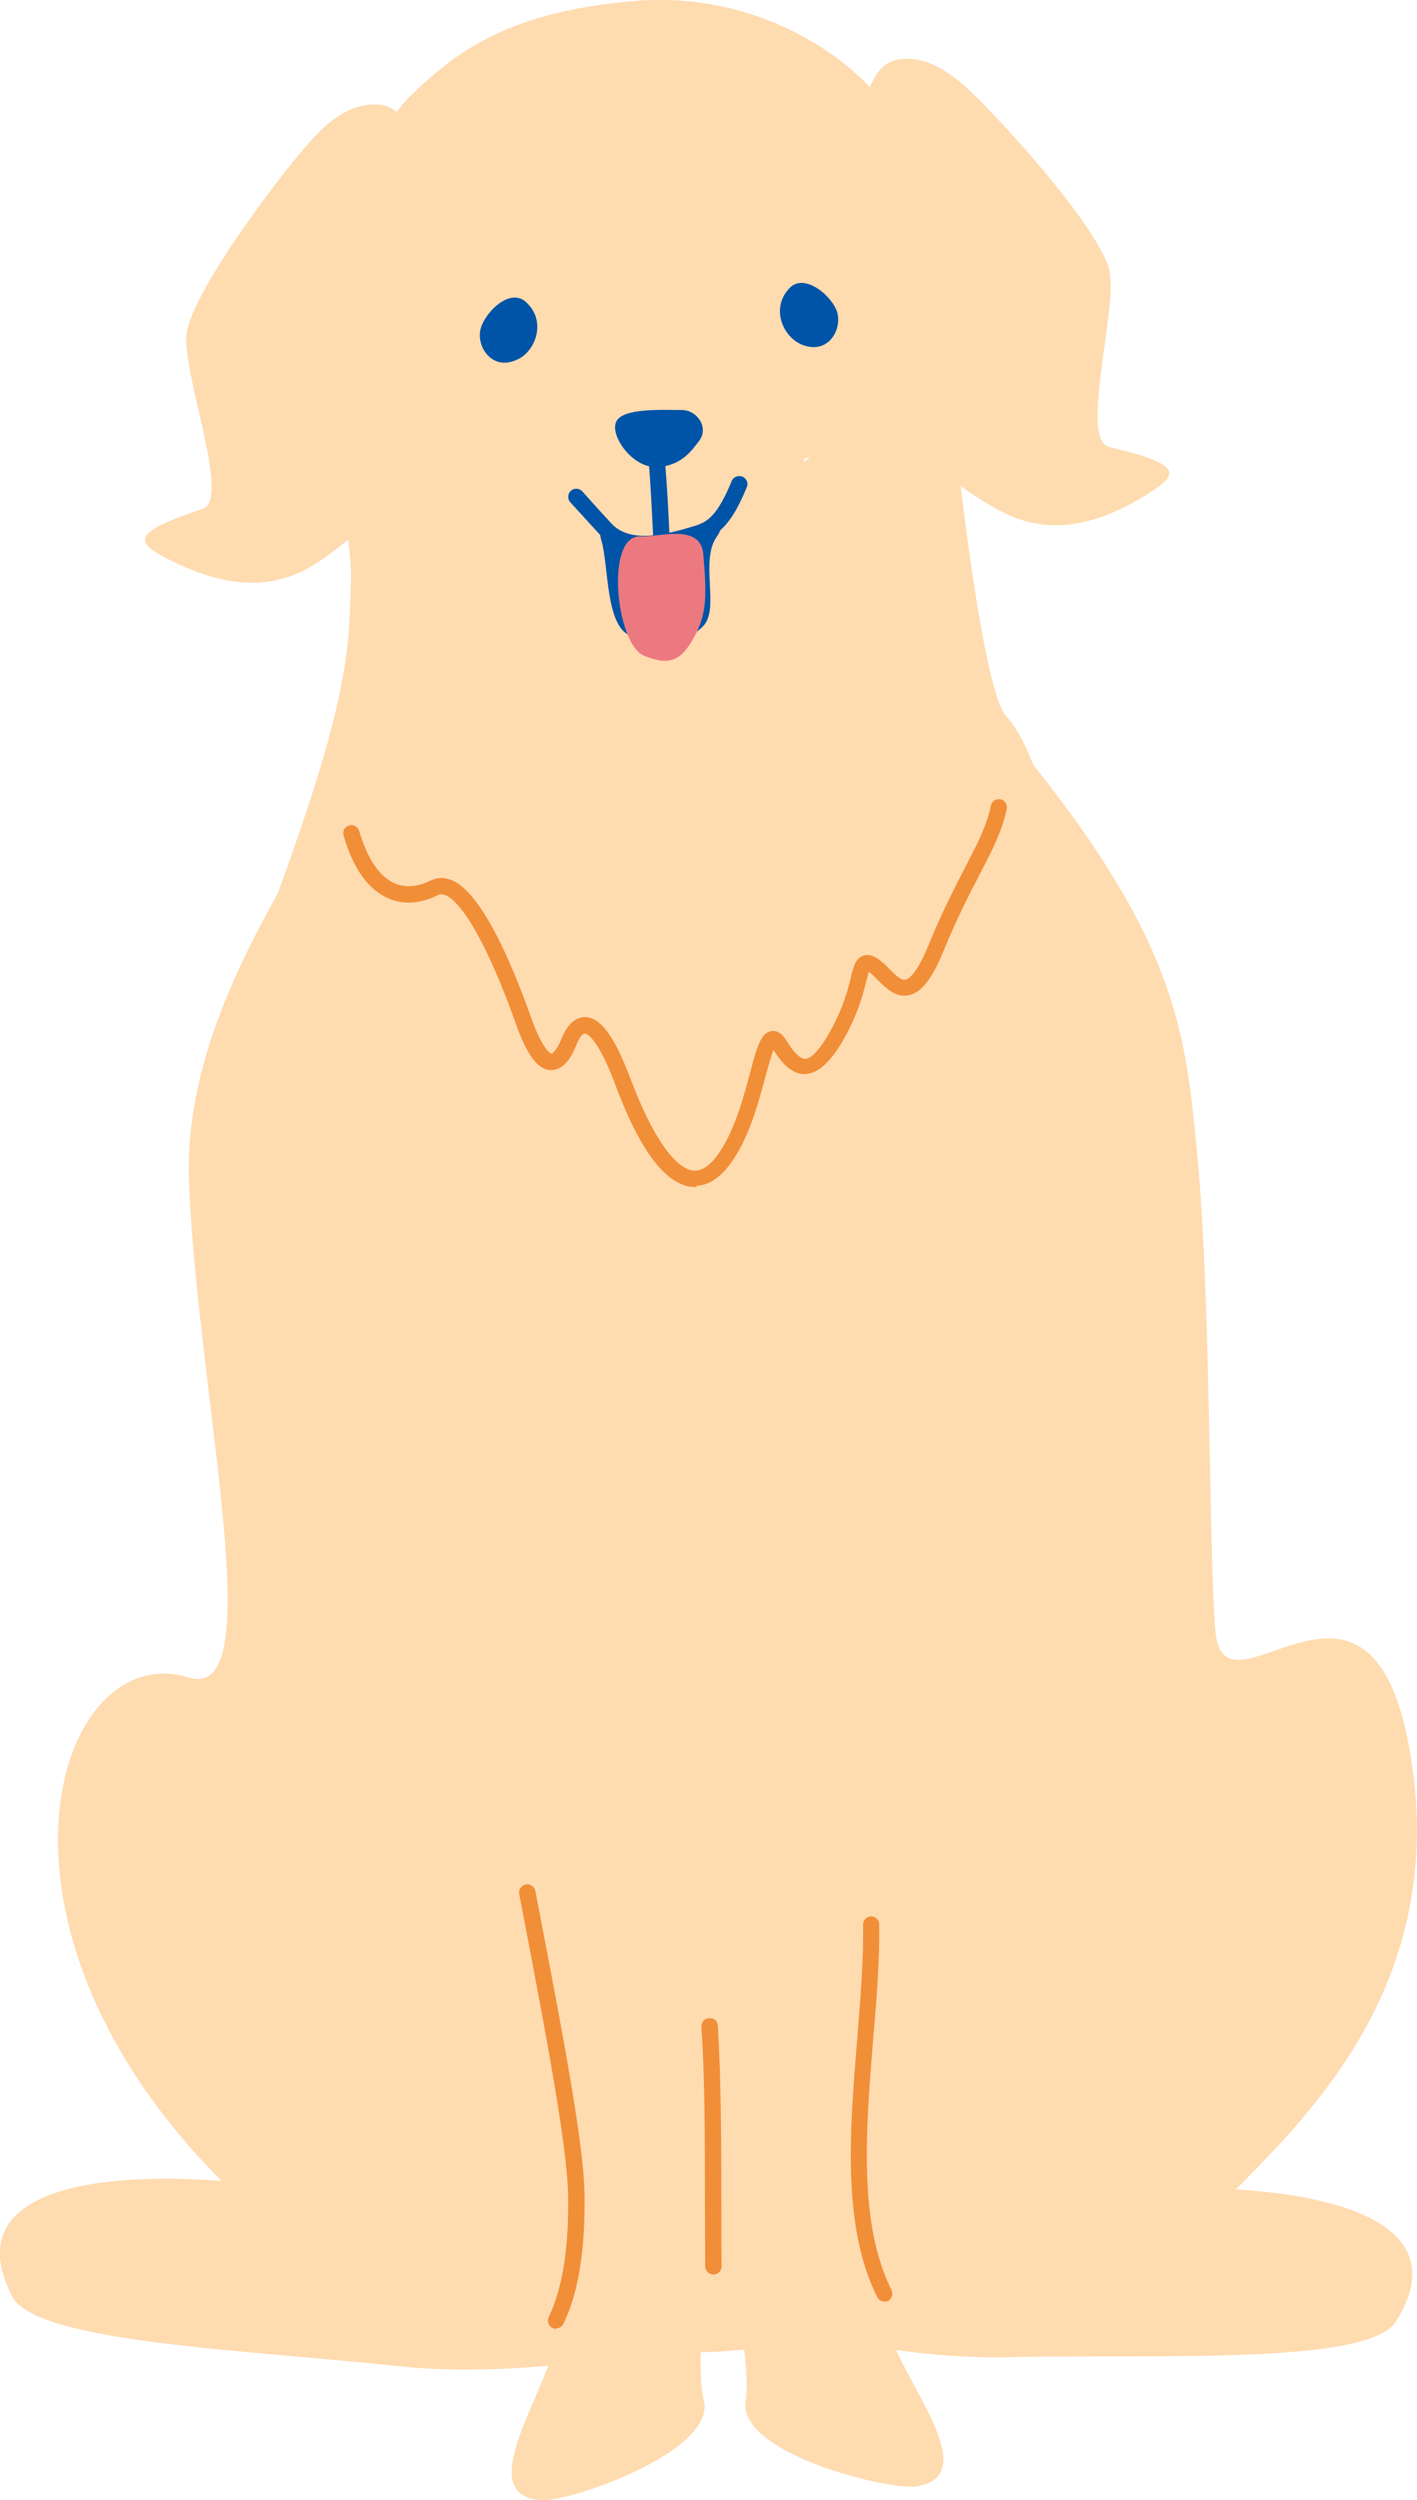
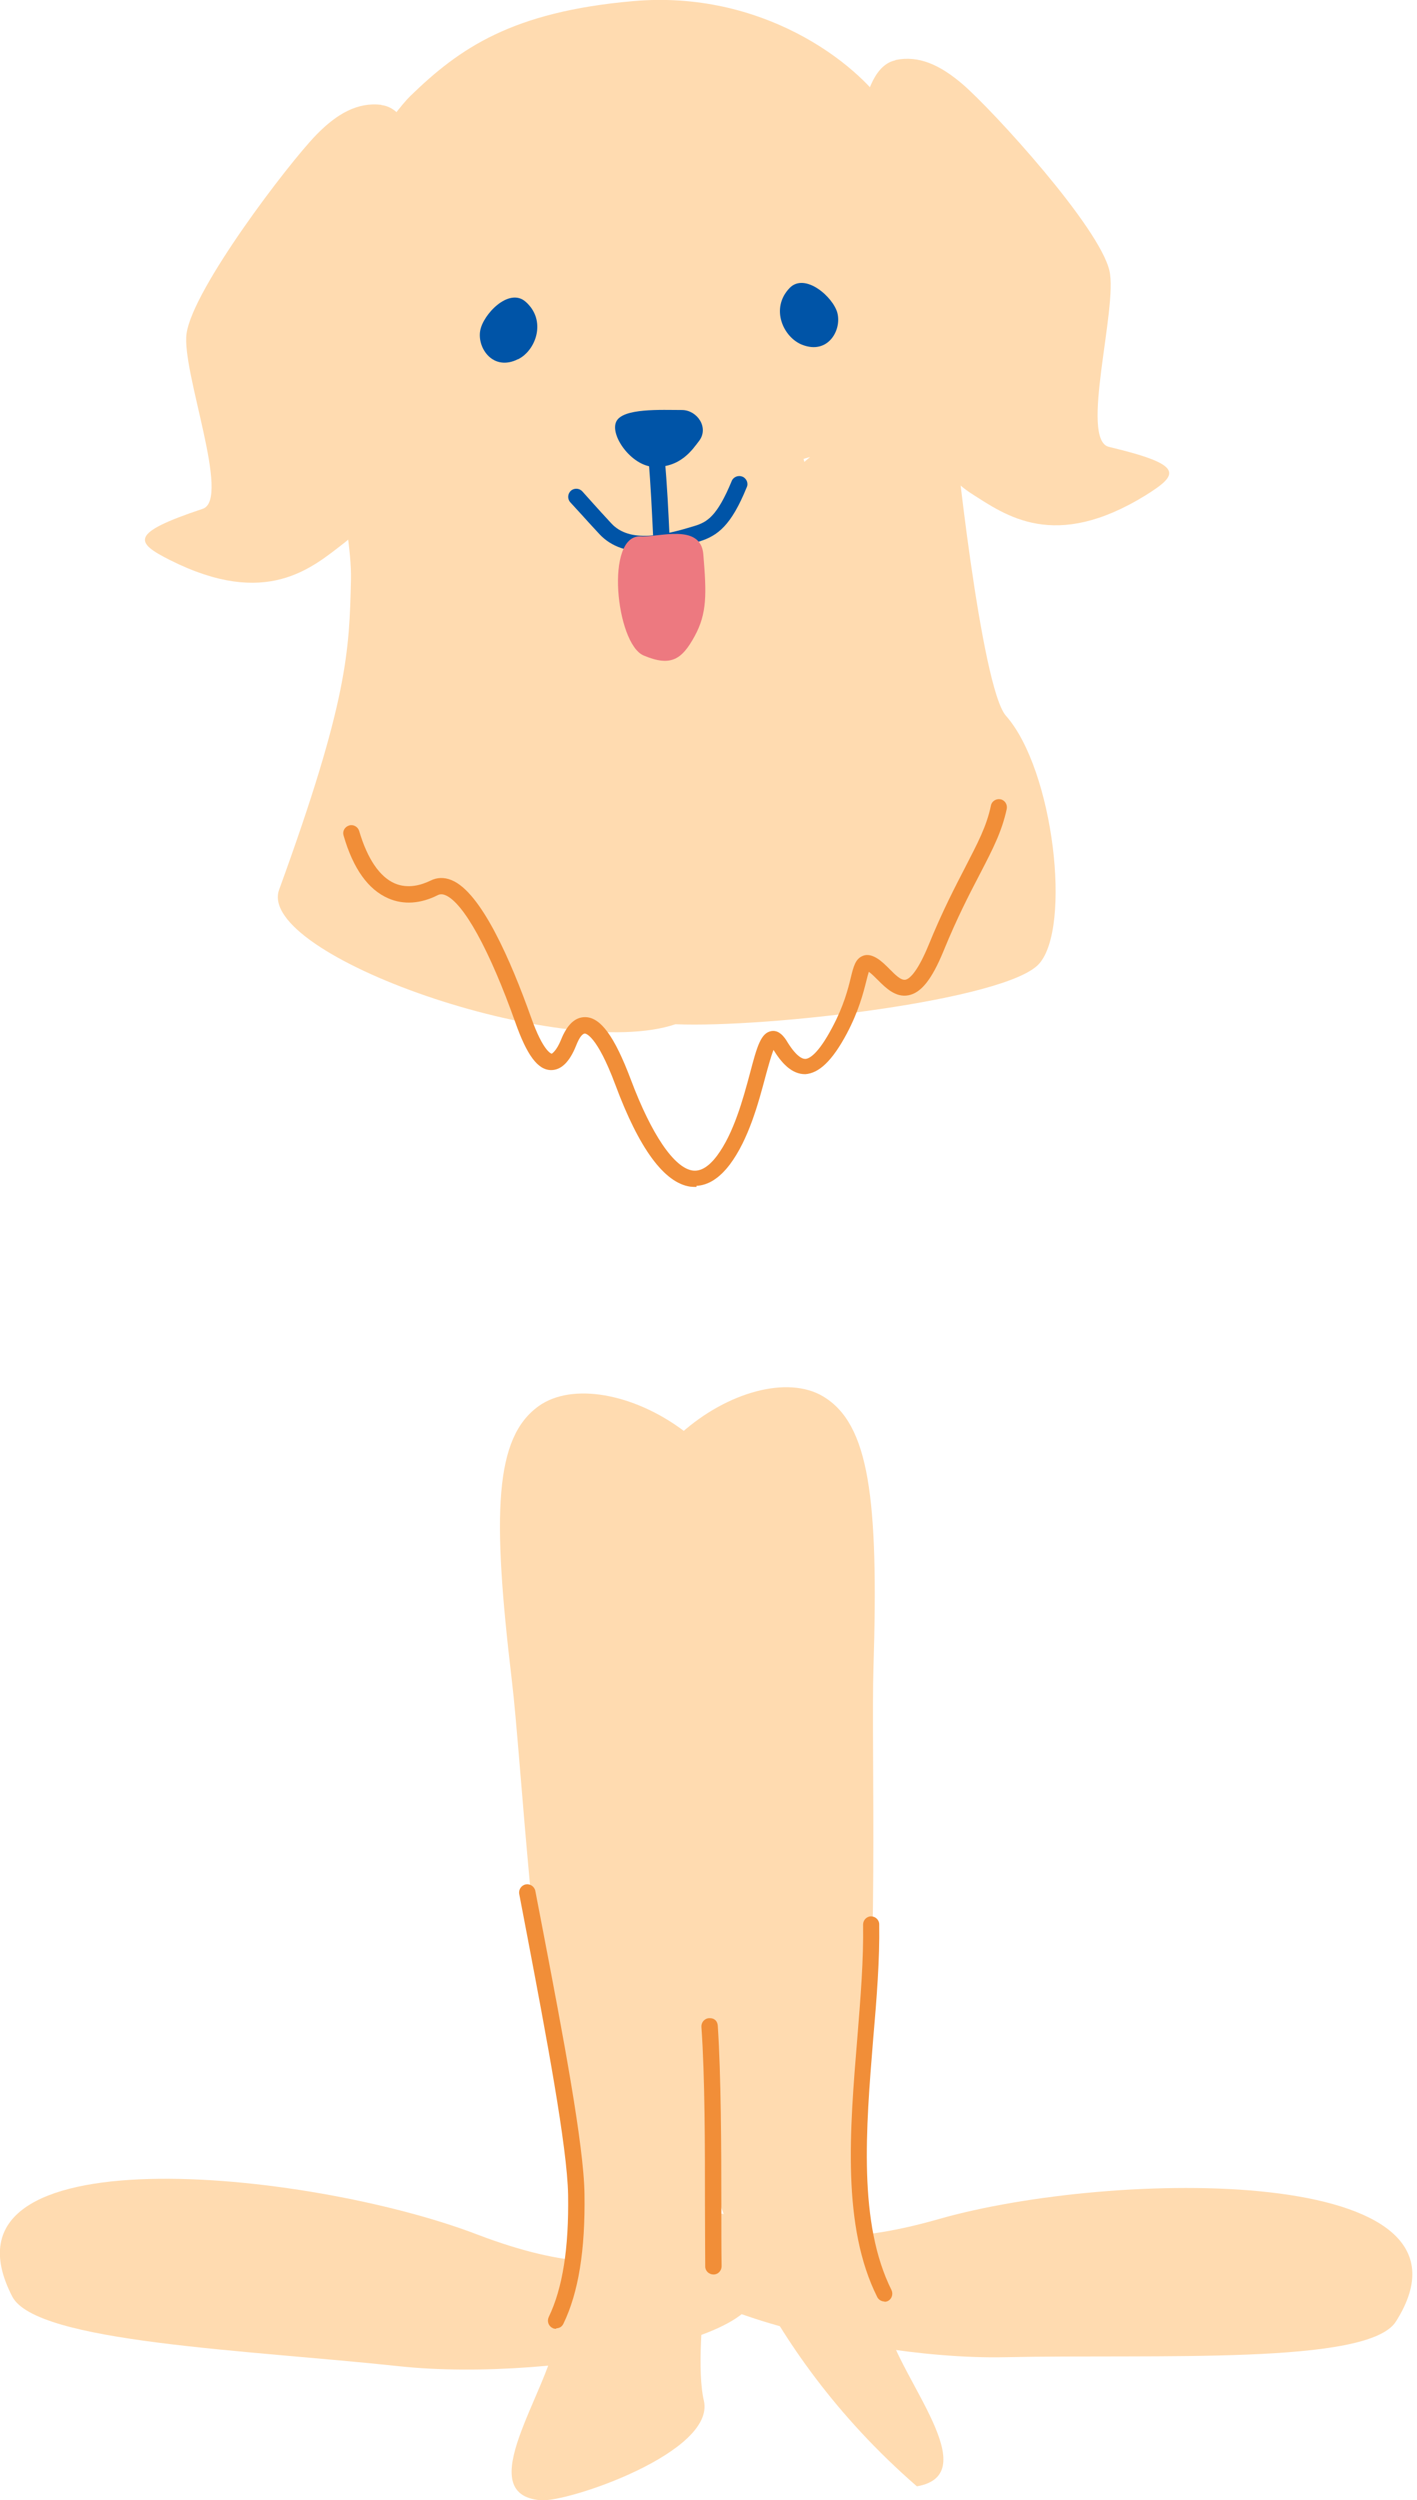
<svg xmlns="http://www.w3.org/2000/svg" width="127" height="224" viewBox="0 0 127 224" fill="none">
  <g clip-path="url(#clip0_372_1875)">
-     <path d="M20.514 196.021C32.827 208.054 52.949 212.383 68.983 210.255C85.581 208.079 104.038 202.918 110.011 196.902C117.208 189.663 129.13 178.266 126.657 158.871C123.622 135.173 109.717 155.301 108.934 146.129C108.322 138.988 108.542 116.488 107.318 103.599C106.241 92.104 105.458 83.814 90.232 65.618C80.832 54.392 72.557 35.144 56.548 35.854C37.503 36.685 40.612 52.24 31.236 69.188C26.169 78.36 16.303 91.664 16.94 106.069C17.797 125.708 24.308 152.562 16.891 150.287C5.067 146.643 -3.501 172.543 20.489 196.021H20.514Z" fill="#FFDBB0" />
    <path d="M34.173 9.391C32.068 9.147 30.232 10.149 28.347 12.082C25.826 14.674 17.283 25.875 16.72 29.886C16.254 33.261 20.734 44.731 18.164 45.587C11.554 47.789 12.093 48.596 15.251 50.185C23.868 54.514 27.931 50.895 30.844 48.645C39.779 41.699 40.954 10.198 34.198 9.416L34.173 9.391Z" fill="#FFDBB0" />
    <path d="M80.244 5.38C82.325 4.94 84.234 5.796 86.29 7.557C89.032 9.929 98.53 20.324 99.436 24.261C100.195 27.587 96.743 39.4 99.387 40.036C106.168 41.65 105.703 42.481 102.692 44.365C94.491 49.427 90.134 46.175 87.025 44.194C77.527 38.055 73.586 6.799 80.244 5.405V5.38Z" fill="#FFDBB0" />
    <path d="M56.768 0.098C45.875 1.052 41.175 4.329 36.768 8.609C35.642 9.709 29.424 17.12 28.91 27.734C28.47 36.343 31.579 46.835 31.456 51.922C31.309 58.305 31.187 62.756 25.018 79.705C22.888 85.575 50.403 95.186 60.538 91.762C68.861 92.104 90.183 89.61 93.12 86.357C96.058 83.104 94.442 68.968 90.158 64.126C87.931 61.607 85.483 38.617 85.532 37.884C86.29 24.09 86.609 20.593 79.583 9.832C76.792 5.552 68.249 -0.905 56.768 0.098ZM72.092 41.381L72.019 41.112L72.606 40.941C72.435 41.087 72.264 41.234 72.092 41.381Z" fill="#FFDBB0" />
    <path d="M1.102 205.755C-6.585 190.885 27.588 194.383 42.741 200.179C59.436 206.562 59.828 197.831 66.462 203.261C73.39 208.935 49.987 213.532 35.765 211.992C22.105 210.524 3.256 209.888 1.102 205.755Z" fill="#FFDBB0" />
    <path d="M125.115 207.981C134.075 193.82 99.705 194.358 84.136 198.81C66.952 203.725 67.319 194.994 60.244 199.837C52.851 204.899 75.764 211.478 90.06 211.185C103.793 210.891 122.643 211.918 125.115 207.981Z" fill="#FFDBB0" />
    <path d="M58.506 41.821C61.003 41.968 62.105 40.207 62.643 39.522C63.573 38.324 62.496 36.759 61.15 36.734C59.289 36.734 55.789 36.538 55.226 37.786C54.663 39.009 56.572 41.699 58.531 41.821H58.506Z" fill="#0054A7" />
    <path d="M46.413 32.185C44.21 33.286 42.766 31.207 43.035 29.642C43.28 28.174 45.605 25.729 47.099 27.025C49.008 28.688 48.053 31.378 46.438 32.185H46.413Z" fill="#0054A7" />
    <path d="M71.897 30.889C74.198 31.794 75.446 29.593 75.054 28.052C74.687 26.609 72.141 24.384 70.77 25.802C69.008 27.636 70.207 30.229 71.897 30.889Z" fill="#0054A7" />
-     <path d="M62.79 191.595C61.223 184.233 59.534 157.037 56.034 144.76C52.142 131.089 67.417 121.33 73.757 125.097C77.918 127.567 78.751 134.268 78.286 149.382C78.065 156.352 78.824 178.486 77.184 188.44C75.764 196.926 77.209 198.956 79.51 208.372C80.685 213.19 88.347 221.677 82.178 222.753C79.779 223.168 66.144 219.842 66.829 215.147C67.564 210.06 63.598 195.361 62.79 191.595Z" fill="#FFDBB0" />
+     <path d="M62.79 191.595C61.223 184.233 59.534 157.037 56.034 144.76C52.142 131.089 67.417 121.33 73.757 125.097C77.918 127.567 78.751 134.268 78.286 149.382C78.065 156.352 78.824 178.486 77.184 188.44C75.764 196.926 77.209 198.956 79.51 208.372C80.685 213.19 88.347 221.677 82.178 222.753C67.564 210.06 63.598 195.361 62.79 191.595Z" fill="#FFDBB0" />
    <path d="M65.042 191.252C65.948 183.793 65.263 156.548 67.662 144.026C70.354 130.061 54.271 121.673 48.274 125.977C44.333 128.814 44.088 135.54 45.875 150.556C46.707 157.477 47.882 179.611 50.403 189.369C52.558 197.684 51.285 199.861 49.84 209.424C49.106 214.315 42.203 223.462 48.445 224C50.868 224.22 64.161 219.696 63.084 215.073C61.909 210.06 64.577 195.068 65.042 191.252Z" fill="#FFDBB0" />
    <path d="M59.265 48.596C58.873 48.596 58.555 48.302 58.531 47.911C58.433 45.906 58.335 43.656 58.114 41.014C58.066 40.623 58.384 40.256 58.775 40.231C59.216 40.207 59.534 40.501 59.559 40.892C59.804 43.558 59.901 45.832 59.999 47.838C59.999 48.229 59.706 48.596 59.314 48.596H59.289H59.265Z" fill="#0054A7" />
    <path d="M57.821 49.427C56.328 49.427 54.834 49.036 53.733 47.862C52.851 46.908 52.558 46.59 52.166 46.15L51.113 45.001C50.844 44.707 50.868 44.242 51.162 43.973C51.456 43.704 51.921 43.729 52.19 44.022L53.243 45.196C53.635 45.636 53.928 45.954 54.785 46.884C56.45 48.694 59.51 47.96 62.227 47.128C63.353 46.786 64.259 46.297 65.581 43.093C65.728 42.726 66.168 42.555 66.535 42.702C66.903 42.848 67.099 43.288 66.927 43.655C65.532 47.079 64.332 48.009 62.643 48.522C61.395 48.889 59.583 49.452 57.796 49.452L57.821 49.427Z" fill="#0054A7" />
-     <path d="M56.254 47.935C55.422 47.666 53.365 46.664 53.88 48.351C54.589 50.626 54.222 56.422 56.695 57.009C59.828 57.742 61.542 57.62 63.035 56.079C64.528 54.514 62.692 50.234 64.259 48.058C65.899 45.783 59.828 49.158 56.23 47.935H56.254Z" fill="#0054A7" />
    <path d="M57.429 48.058C54.198 47.862 55.201 57.645 57.674 58.721C60.146 59.773 61.126 59.063 62.252 57.009C63.378 54.955 63.329 53.218 63.035 49.647C62.79 46.835 58.996 48.156 57.429 48.058Z" fill="#ED7980" />
    <path d="M62.423 106.338C62.227 106.338 62.056 106.338 61.86 106.314C59.534 105.971 57.282 102.914 55.153 97.191C53.463 92.667 52.46 92.594 52.411 92.594C52.239 92.618 51.97 92.814 51.627 93.694C51.04 95.162 50.281 95.871 49.4 95.871C48.2 95.871 47.221 94.526 46.193 91.615C43.892 85.134 41.542 80.854 39.902 80.194C39.657 80.096 39.437 80.096 39.241 80.194C37.699 80.977 36.156 81.074 34.81 80.487C32.998 79.705 31.652 77.822 30.795 74.862C30.673 74.471 30.893 74.08 31.285 73.957C31.652 73.835 32.068 74.055 32.191 74.447C32.925 76.941 34.027 78.555 35.373 79.142C36.572 79.656 37.772 79.289 38.58 78.898C39.167 78.604 39.804 78.58 40.465 78.849C43.133 79.925 45.801 86.112 47.588 91.126C48.714 94.305 49.449 94.403 49.449 94.403C49.449 94.403 49.865 94.183 50.281 93.156C50.82 91.811 51.529 91.126 52.435 91.126C53.831 91.126 55.079 92.862 56.523 96.678C58.384 101.643 60.416 104.626 62.08 104.871C62.79 104.969 63.525 104.528 64.259 103.55C65.777 101.52 66.609 98.414 67.221 96.14C67.857 93.719 68.2 92.52 69.155 92.373C69.644 92.3 70.085 92.594 70.477 93.205C71.309 94.599 71.872 94.868 72.166 94.868C72.508 94.868 73.316 94.477 74.614 92.007C75.617 90.123 76.009 88.607 76.254 87.58C76.499 86.577 76.67 85.917 77.306 85.648C77.82 85.428 78.31 85.672 78.628 85.868C79.02 86.112 79.387 86.479 79.73 86.822C80.219 87.311 80.734 87.849 81.15 87.775C81.419 87.727 82.129 87.311 83.206 84.718C84.479 81.588 85.629 79.411 86.535 77.65C87.612 75.547 88.42 74.055 88.812 72.172C88.885 71.781 89.277 71.536 89.669 71.609C90.06 71.683 90.305 72.074 90.232 72.466C89.791 74.52 88.959 76.11 87.833 78.286C86.927 80.023 85.801 82.175 84.552 85.232C83.524 87.727 82.57 88.949 81.419 89.169C80.269 89.39 79.387 88.509 78.677 87.8C78.384 87.507 78.114 87.237 77.87 87.066C77.796 87.286 77.723 87.58 77.649 87.873C77.38 88.949 76.964 90.588 75.887 92.618C74.565 95.088 73.39 96.14 72.19 96.237C70.917 96.262 69.987 95.137 69.326 94.061C69.106 94.623 68.837 95.602 68.616 96.409C67.98 98.805 67.099 102.083 65.409 104.333C64.479 105.556 63.475 106.191 62.423 106.24V106.338Z" fill="#F18E38" />
    <path d="M49.84 208.641C49.84 208.641 49.62 208.641 49.522 208.568C49.155 208.397 49.008 207.956 49.179 207.589C50.428 204.997 50.991 201.426 50.917 196.633C50.844 192.353 48.935 182.277 47.246 173.399L46.536 169.681C46.462 169.29 46.731 168.899 47.123 168.825C47.515 168.752 47.907 169.021 47.98 169.412L48.69 173.105C50.403 182.057 52.337 192.182 52.386 196.584C52.46 201.598 51.848 205.388 50.501 208.176C50.379 208.445 50.134 208.592 49.865 208.592L49.84 208.641Z" fill="#F18E38" />
    <path d="M79.289 206.195C79.02 206.195 78.751 206.049 78.628 205.804C75.446 199.47 76.156 190.861 76.841 182.546C77.135 178.926 77.404 175.527 77.355 172.421C77.355 172.029 77.674 171.687 78.065 171.687C78.457 171.687 78.8 172.005 78.8 172.396C78.849 175.576 78.579 178.999 78.261 182.668C77.6 190.788 76.915 199.176 79.901 205.168C80.073 205.535 79.926 205.975 79.583 206.147C79.485 206.195 79.363 206.22 79.265 206.22L79.289 206.195Z" fill="#F18E38" />
    <path d="M63.941 203.774C63.549 203.774 63.206 203.456 63.206 203.065C63.206 201.598 63.182 199.665 63.182 197.513C63.182 192.377 63.182 185.994 62.864 181.592C62.839 181.201 63.133 180.834 63.549 180.809C64.039 180.785 64.308 181.078 64.332 181.494C64.626 185.945 64.651 192.353 64.651 197.513C64.651 199.665 64.651 201.573 64.675 203.041C64.675 203.432 64.357 203.774 63.965 203.774H63.941Z" fill="#F18E38" />
  </g>
  <defs>
    <clipPath id="clip0_372_1875">
      <rect width="127" height="224" fill="white" />
    </clipPath>
  </defs>
</svg>